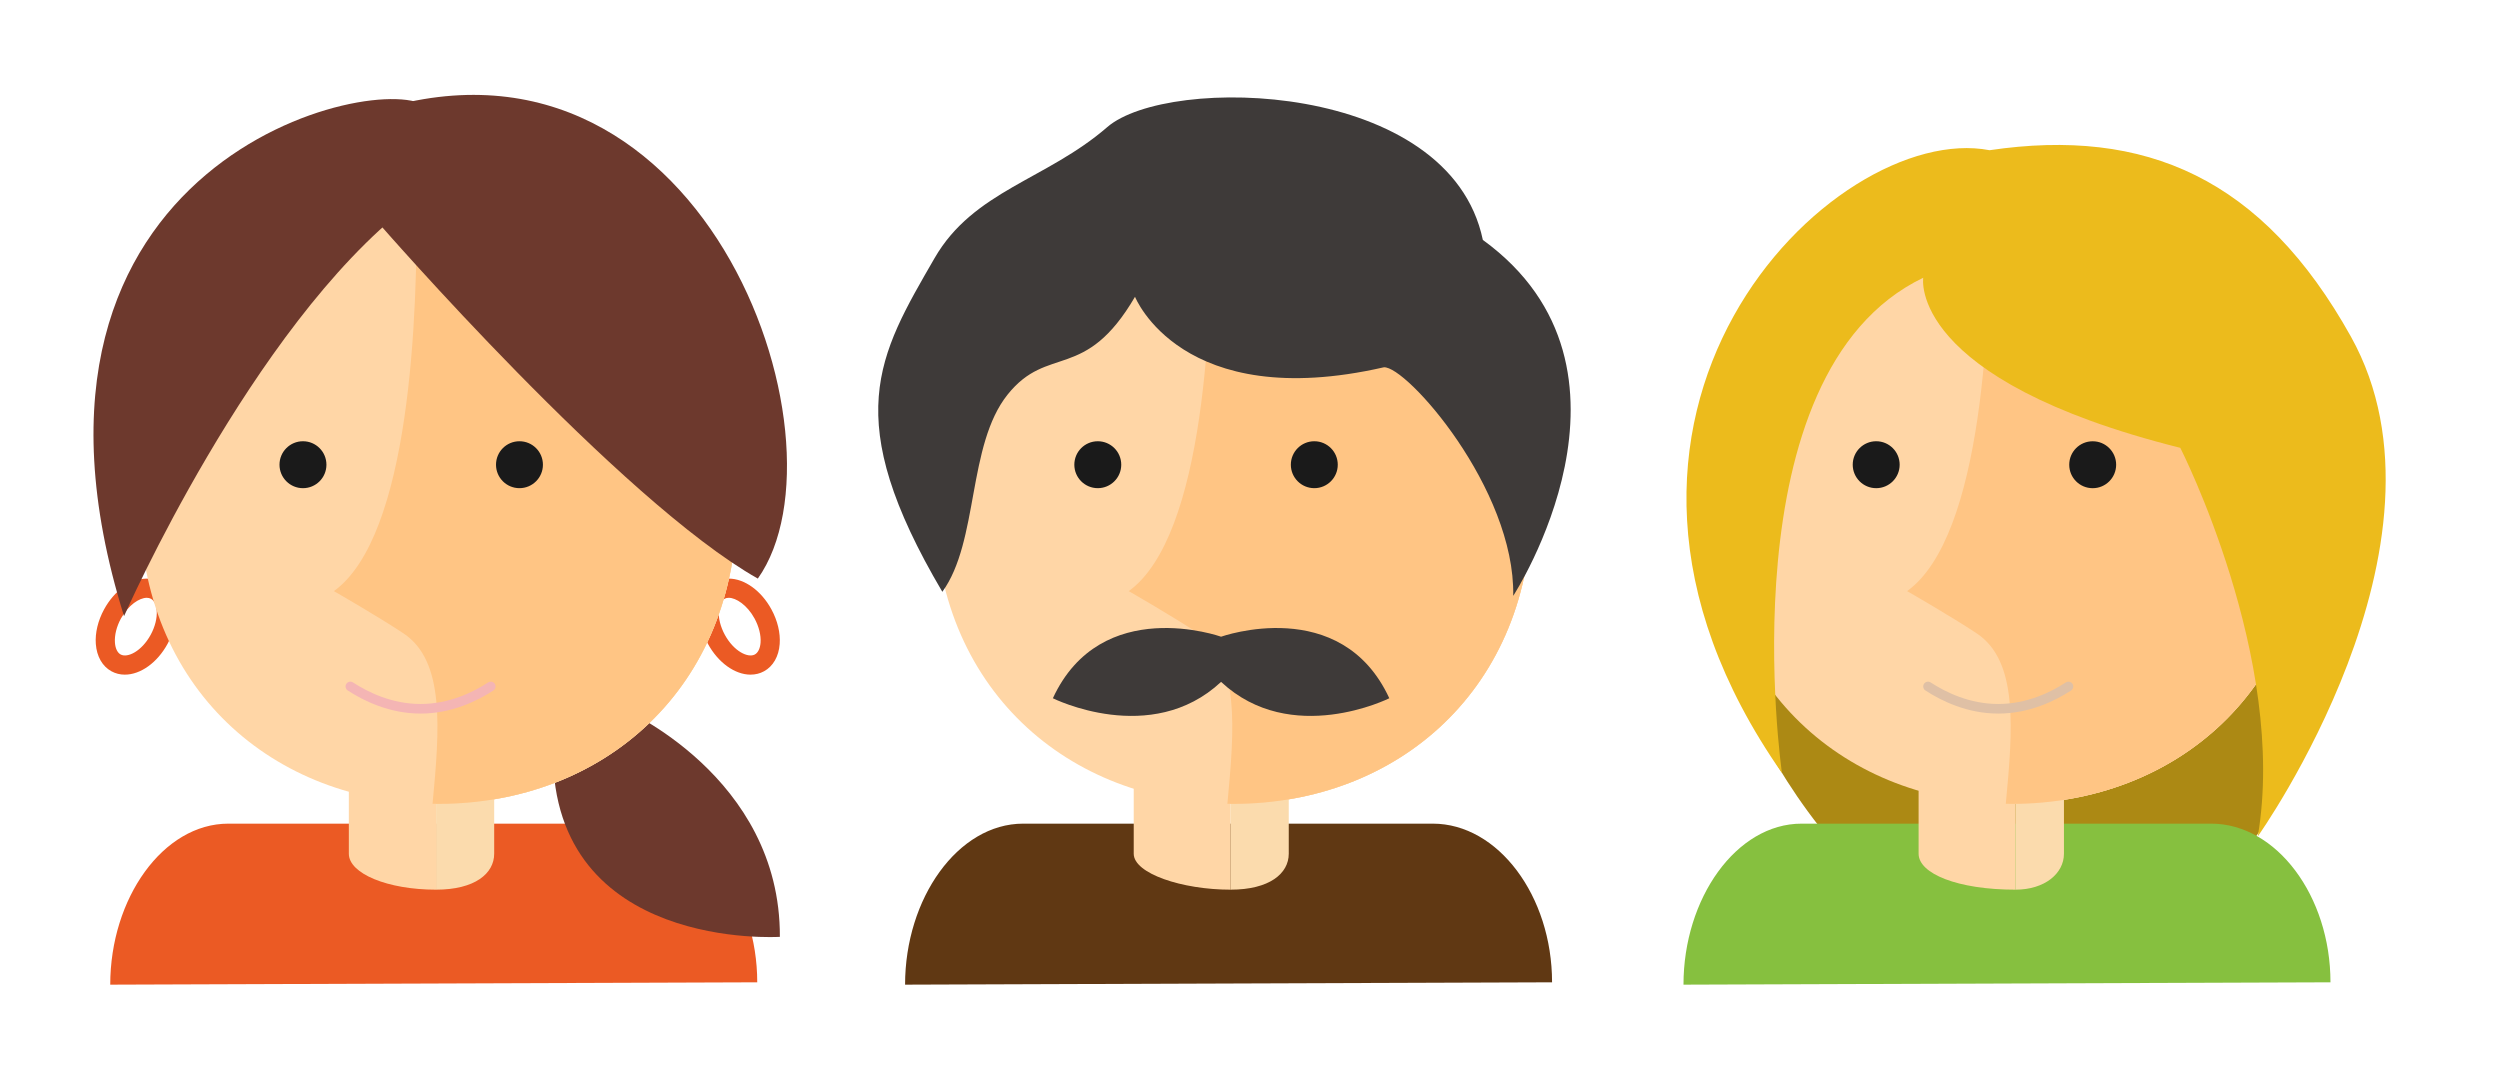
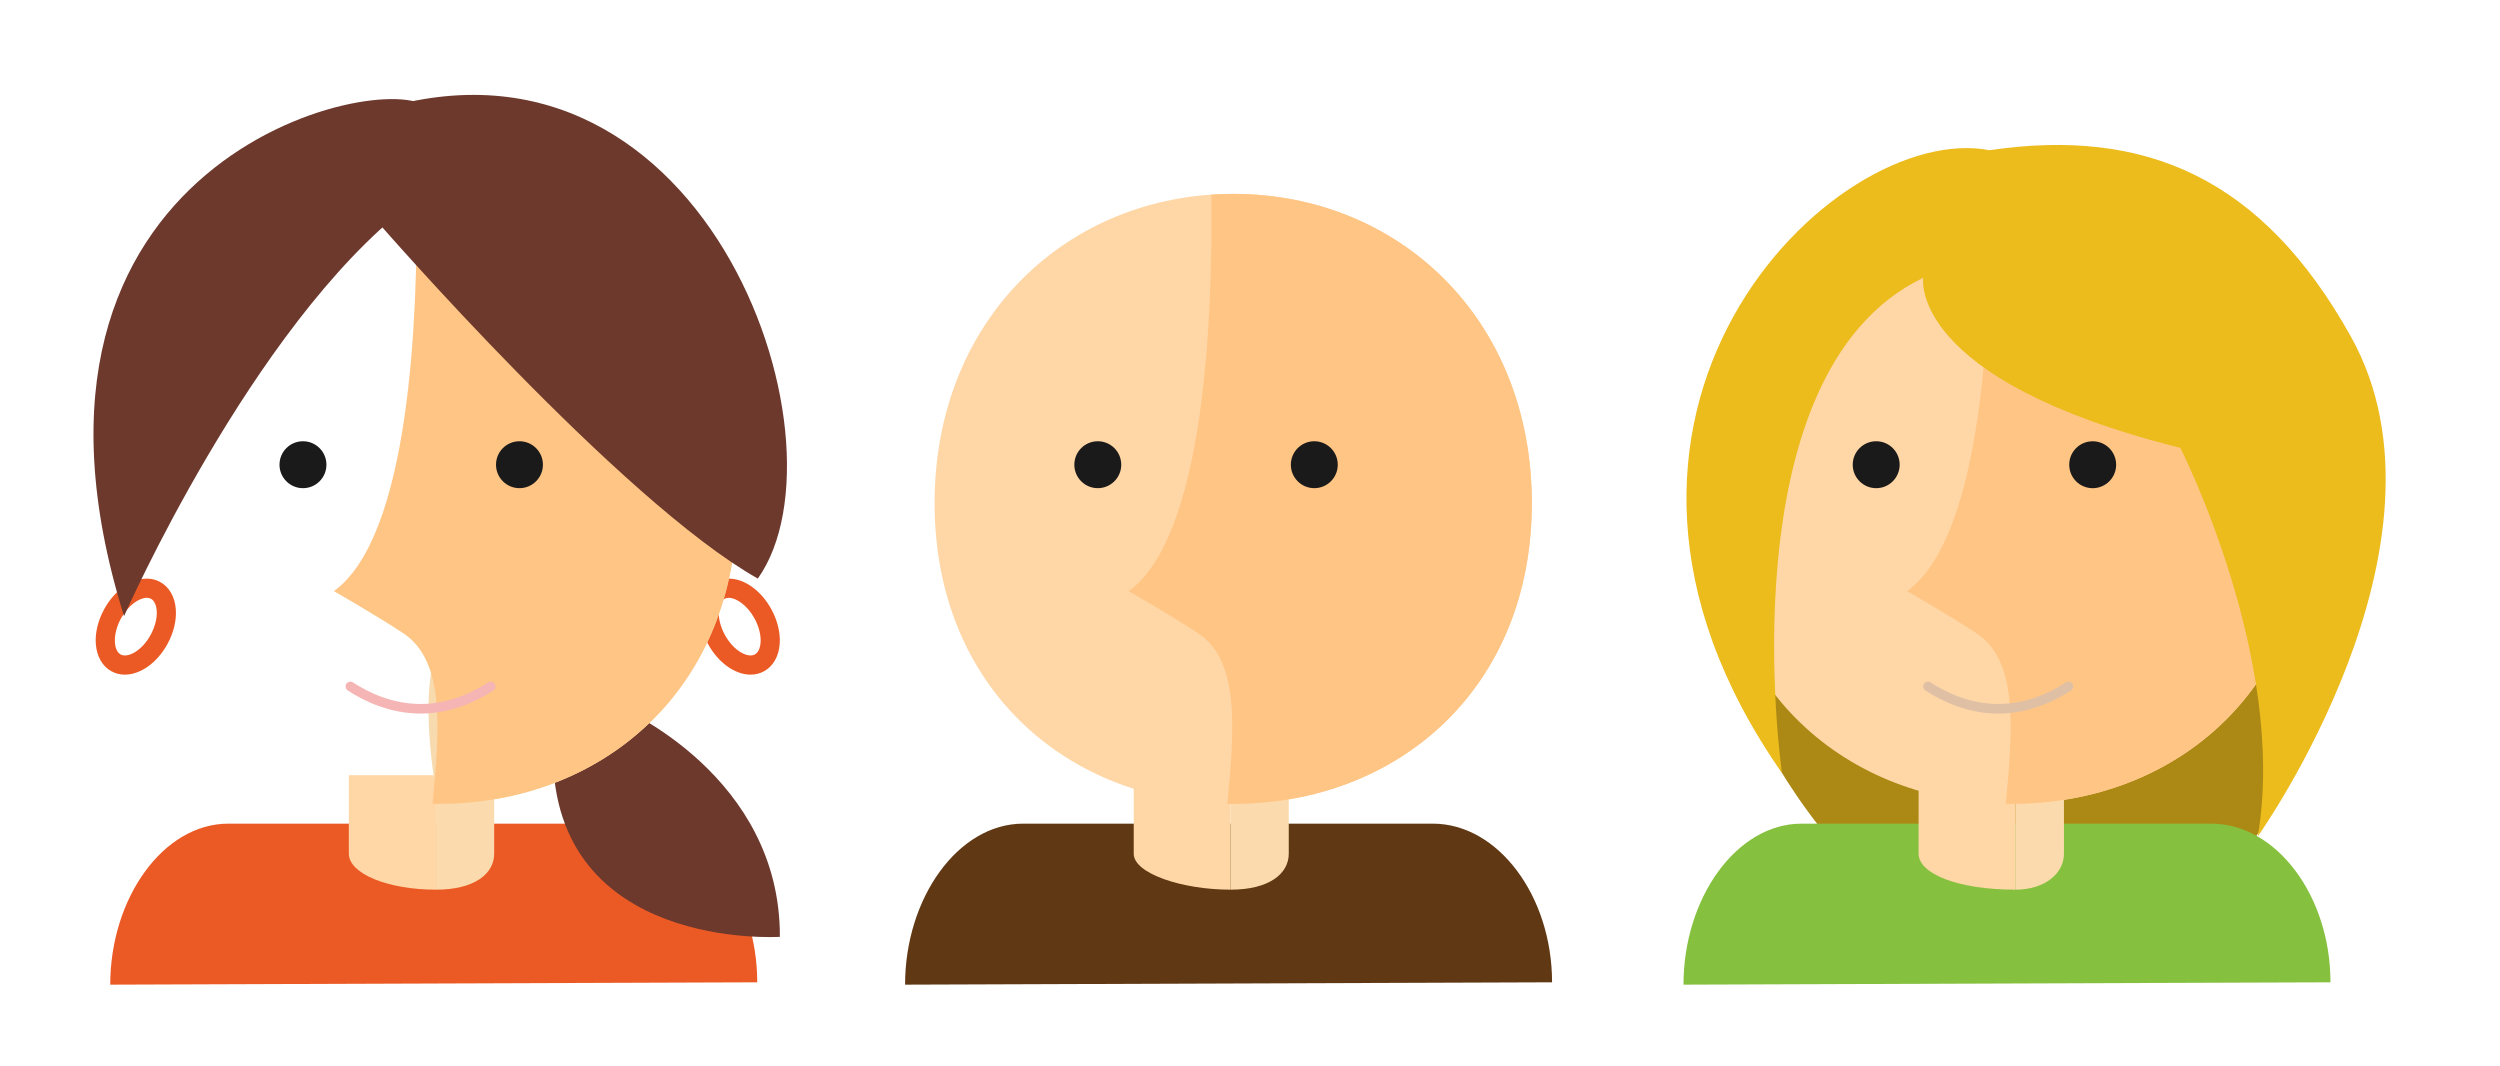
<svg xmlns="http://www.w3.org/2000/svg" baseProfile="tiny" width="258" height="110" viewBox="0 0 258 110">
  <path fill="#AC8914" d="M174.428 52.982s1.824 21.027 17.365 36.934 30.168 4.388 30.168 4.388 9.528 2.805 20.763-28.856c11.234-31.662-33.195-2.958-33.195-2.958l-35.1-9.508z" />
  <path fill="#EB5A24" d="M11.377 101.617c0-8.914 5.457-16.617 12.19-16.617h42.268c6.734 0 12.312 7.464 12.312 16.374" />
  <path fill="#FFD6A6" d="M45 80h-9v8.105c0 2.048 4 3.71 9 3.71V80z" />
  <path fill="#FBDBAD" d="M45 91.814c4 0 6-1.66 6-3.71V80h-6v11.814z" />
  <path fill="#EB5A24" d="M12.887 69.624c-.496 0-.963-.116-1.383-.346-.934-.507-1.523-1.532-1.615-2.82-.085-1.14.22-2.407.852-3.57 1.05-1.928 2.778-3.175 4.403-3.175.5 0 .963.117 1.38.346.937.508 1.526 1.534 1.62 2.817.084 1.143-.22 2.41-.855 3.575-1.05 1.927-2.778 3.172-4.403 3.172zm2.258-7.932c-.746 0-1.9.735-2.666 2.14-.45.825-.673 1.73-.618 2.483.04.6.258 1.047.59 1.227.706.382 2.166-.32 3.102-2.037.447-.823.674-1.727.62-2.485-.046-.596-.26-1.043-.593-1.225-.128-.068-.27-.103-.435-.103zM77.463 69.624c-1.623 0-3.354-1.245-4.4-3.172-.636-1.165-.94-2.433-.855-3.575.092-1.283.683-2.31 1.617-2.818.42-.23.885-.347 1.385-.347 1.62 0 3.354 1.247 4.4 3.174.634 1.164.938 2.433.854 3.572-.092 1.286-.683 2.31-1.617 2.818-.42.23-.884.346-1.384.346zm-2.254-7.932c-.17 0-.312.034-.44.103-.33.182-.545.63-.59 1.225-.055.76.173 1.662.62 2.485.935 1.717 2.397 2.418 3.1 2.037.33-.18.548-.626.592-1.227.056-.752-.172-1.658-.62-2.483-.765-1.404-1.92-2.14-2.663-2.14z" />
  <path fill="#6D392D" d="M64.16 73.1s16.39 6.993 16.322 23.582c0 0-23.426 1.518-23.417-19.03.003-20.55 7.095-4.552 7.095-4.552z" />
  <path fill="#F7DBAF" d="M47.224 63.81c2.204-1.47 6.16-3.74 6.16-3.74-7.96-5.74-7.51-31.88-7.167-40.04 16.568.448 29.842 13.174 29.842 31.895 0 19.09-13.797 31.037-30.817 31.037 0 0-3.305-15.63 1.98-19.152z" />
-   <path fill="#FFD6A6" d="M76.06 51.924c0 19.09-13.797 31.037-30.817 31.037S14.425 71.014 14.425 51.925c0-19.086 13.8-31.916 30.818-31.916 17.02 0 30.816 12.83 30.816 31.916z" />
  <path fill="#FFC584" d="M45.242 20.008c-.764 0-1.518.03-2.264.08.168 12.635-.678 35.263-8.522 40.916 0 0 4.618 2.65 7.19 4.366 4.28 2.853 3.728 9.823 2.994 17.58.2.006.398.01.602.01 17.02 0 30.816-11.947 30.816-31.036 0-19.086-13.795-31.916-30.816-31.916z" />
  <circle fill="#1A1A1A" cx="31.266" cy="47.958" r="2.422" />
  <circle fill="#1A1A1A" cx="53.609" cy="47.958" r="2.421" />
  <path fill="#6D392D" d="M39.146 23.108S64.023 51.7 78.208 59.71C88.358 45.377 72.354-.51 37.38 11.898l1.766 11.21z" />
  <path fill="#6D392D" d="M44.11 11.09c-4.42-4.064-46.077 5.06-31.31 52.5 0 0 13.137-29.852 29.403-42.415 4.666-.49 3.703-8.43 1.908-10.084z" />
  <path fill="#F4B5B4" d="M43.402 73.64c-3.193 0-5.852-1.297-7.516-2.384-.23-.15-.293-.457-.143-.686.15-.227.455-.29.685-.144 1.552 1.014 4.022 2.225 6.974 2.225s5.423-1.21 6.975-2.224c.23-.147.535-.083.686.144.15.23.085.535-.145.686-1.666 1.087-4.318 2.385-7.516 2.385z" />
  <path fill="#603813" d="M93.404 101.617c0-8.914 5.456-16.617 12.19-16.617H147.863c6.734 0 12.31 7.464 12.31 16.374" />
  <path fill="#FFD6A6" d="M127 80h-10v8.105c0 2.048 5 3.71 10 3.71V80z" />
  <path fill="#FBDBAD" d="M127 91.814c4 0 6-1.66 6-3.71V80h-6v11.814z" />
-   <path fill="#F7DBAF" d="M129.248 63.81c2.205-1.47 6.164-3.74 6.164-3.74-7.96-5.74-7.514-31.88-7.17-40.04 16.568.448 29.842 13.174 29.842 31.895 0 19.09-13.797 31.037-30.816 31.037 0 0-3.303-15.63 1.98-19.152z" />
  <path fill="#FFD6A6" d="M158.084 51.924c0 19.09-13.797 31.037-30.816 31.037S96.45 71.014 96.45 51.925c0-19.086 13.798-31.916 30.817-31.916s30.817 12.83 30.817 31.916z" />
  <path fill="#FFC584" d="M127.268 20.008c-.762 0-1.516.03-2.264.08.17 12.635-.677 35.263-8.52 40.916 0 0 4.616 2.65 7.188 4.366 4.28 2.853 3.73 9.823 2.994 17.58.2.006.4.01.602.01 17.02 0 30.816-11.947 30.816-31.036 0-19.086-13.797-31.916-30.816-31.916z" />
  <circle fill="#1A1A1A" cx="113.292" cy="47.958" r="2.421" />
  <circle fill="#1A1A1A" cx="135.636" cy="47.958" r="2.421" />
-   <path fill="#3E3A39" d="M126.016 70.37c7.232 6.754 17.36 1.69 17.36 1.69-4.98-10.77-17.36-6.352-17.36-6.352s-12.38-4.418-17.36 6.352c-.002 0 10.127 5.064 17.36-1.69zM117.133 30.628s4.773 12.053 25.672 7.278c2.295-.208 13.566 12.523 13.36 23.586 0 0 15.233-23.38-3.136-36.734-3.444-16.49-32.507-17.062-38.767-11.635C108 18.55 100.466 19.678 96.45 26.635c-5.843 10.124-9.79 16.49.8 34.44 3.777-5.22 2.56-15.13 6.733-20.352 4.174-5.22 7.984-1.25 13.15-10.095z" />
  <path fill="#86C03F" d="M173.736 101.617c0-8.914 5.455-16.617 12.186-16.617H228.195c6.732 0 12.31 7.464 12.31 16.374" />
  <path fill="#FFD6A6" d="M208 80h-10v8.105c0 2.048 4 3.71 10 3.71V80z" />
  <path fill="#FBDBAD" d="M208 91.814c3 0 5-1.66 5-3.71V80h-5v11.814z" />
-   <path fill="#F7DBAF" d="M209.58 63.81c2.205-1.47 6.162-3.74 6.162-3.74-7.96-5.74-7.516-31.88-7.168-40.04 16.564.448 29.842 13.174 29.842 31.895 0 19.09-13.797 31.037-30.816 31.037 0 0-3.303-15.63 1.98-19.152z" />
+   <path fill="#F7DBAF" d="M209.58 63.81z" />
  <path fill="#FFD6A6" d="M238.416 51.924c0 19.09-13.797 31.037-30.816 31.037-17.02 0-30.816-11.947-30.816-31.036 0-19.086 13.795-31.916 30.816-31.916 17.02 0 30.816 12.83 30.816 31.916z" />
  <path fill="#FFC584" d="M207.6 20.008c-.764 0-1.518.03-2.264.08.166 12.635-.678 35.263-8.523 40.916 0 0 4.617 2.65 7.19 4.366 4.282 2.853 3.73 9.823 2.995 17.58.2.006.398.01.602.01 17.02 0 30.816-11.947 30.816-31.036 0-19.086-13.797-31.916-30.816-31.916z" />
  <circle fill="#1A1A1A" cx="193.623" cy="47.958" r="2.422" />
  <path fill="#1A1A1A" d="M218.387 47.958c0 1.34-1.086 2.423-2.42 2.423-1.34 0-2.422-1.08-2.422-2.422 0-1.337 1.082-2.42 2.422-2.42 1.334 0 2.42 1.083 2.42 2.42z" />
  <path fill="#DFC0A5" d="M206.215 73.64c-3.193 0-5.848-1.297-7.514-2.384-.23-.15-.292-.457-.144-.686.15-.227.457-.29.684-.144 1.555 1.014 4.027 2.225 6.975 2.225 2.953 0 5.424-1.21 6.977-2.224.23-.147.535-.083.686.144.148.23.084.535-.143.686-1.667 1.087-4.325 2.385-7.52 2.385z" />
  <path fill="#ECBB1C" d="M198.477 28.665s-1.664 10.483 26.53 17.552c0 0 11.106 21.813 7.997 40.097 0 0 21.504-30.223 9.617-51.562-9.12-16.375-21.208-21.626-37.298-19.25-16.09-3.108-47.205 27.335-21.426 64.268 0 0-5.978-41.23 14.58-51.105z" />
</svg>